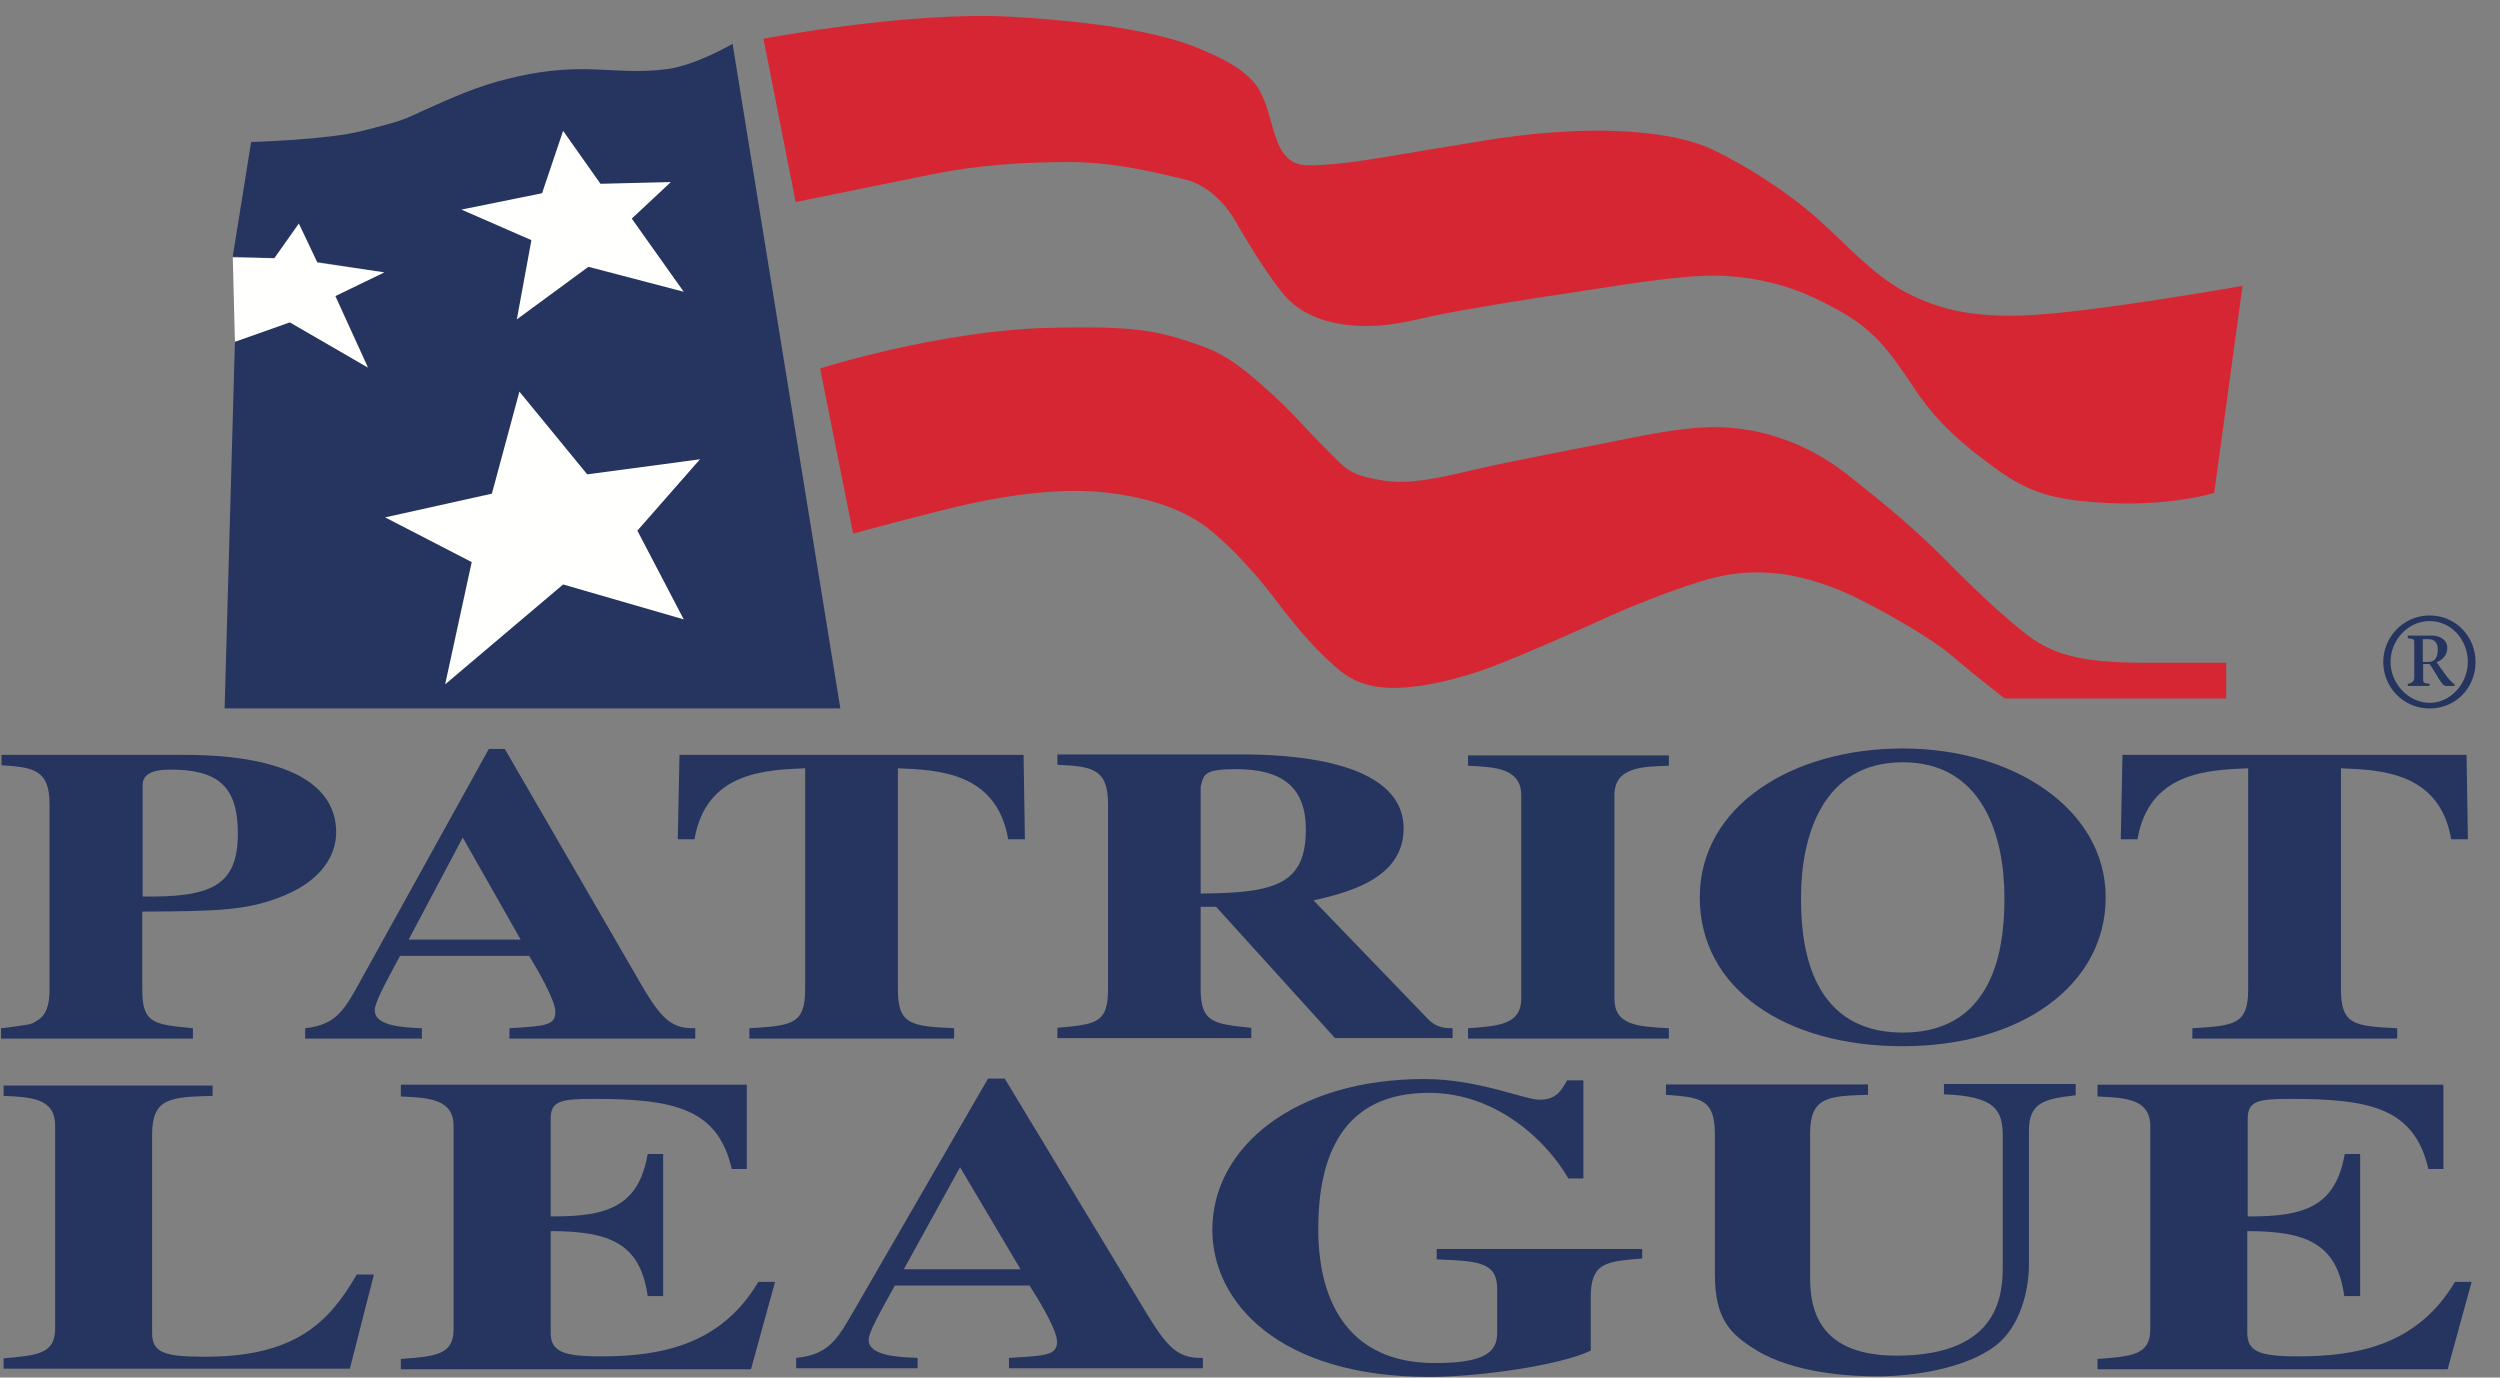
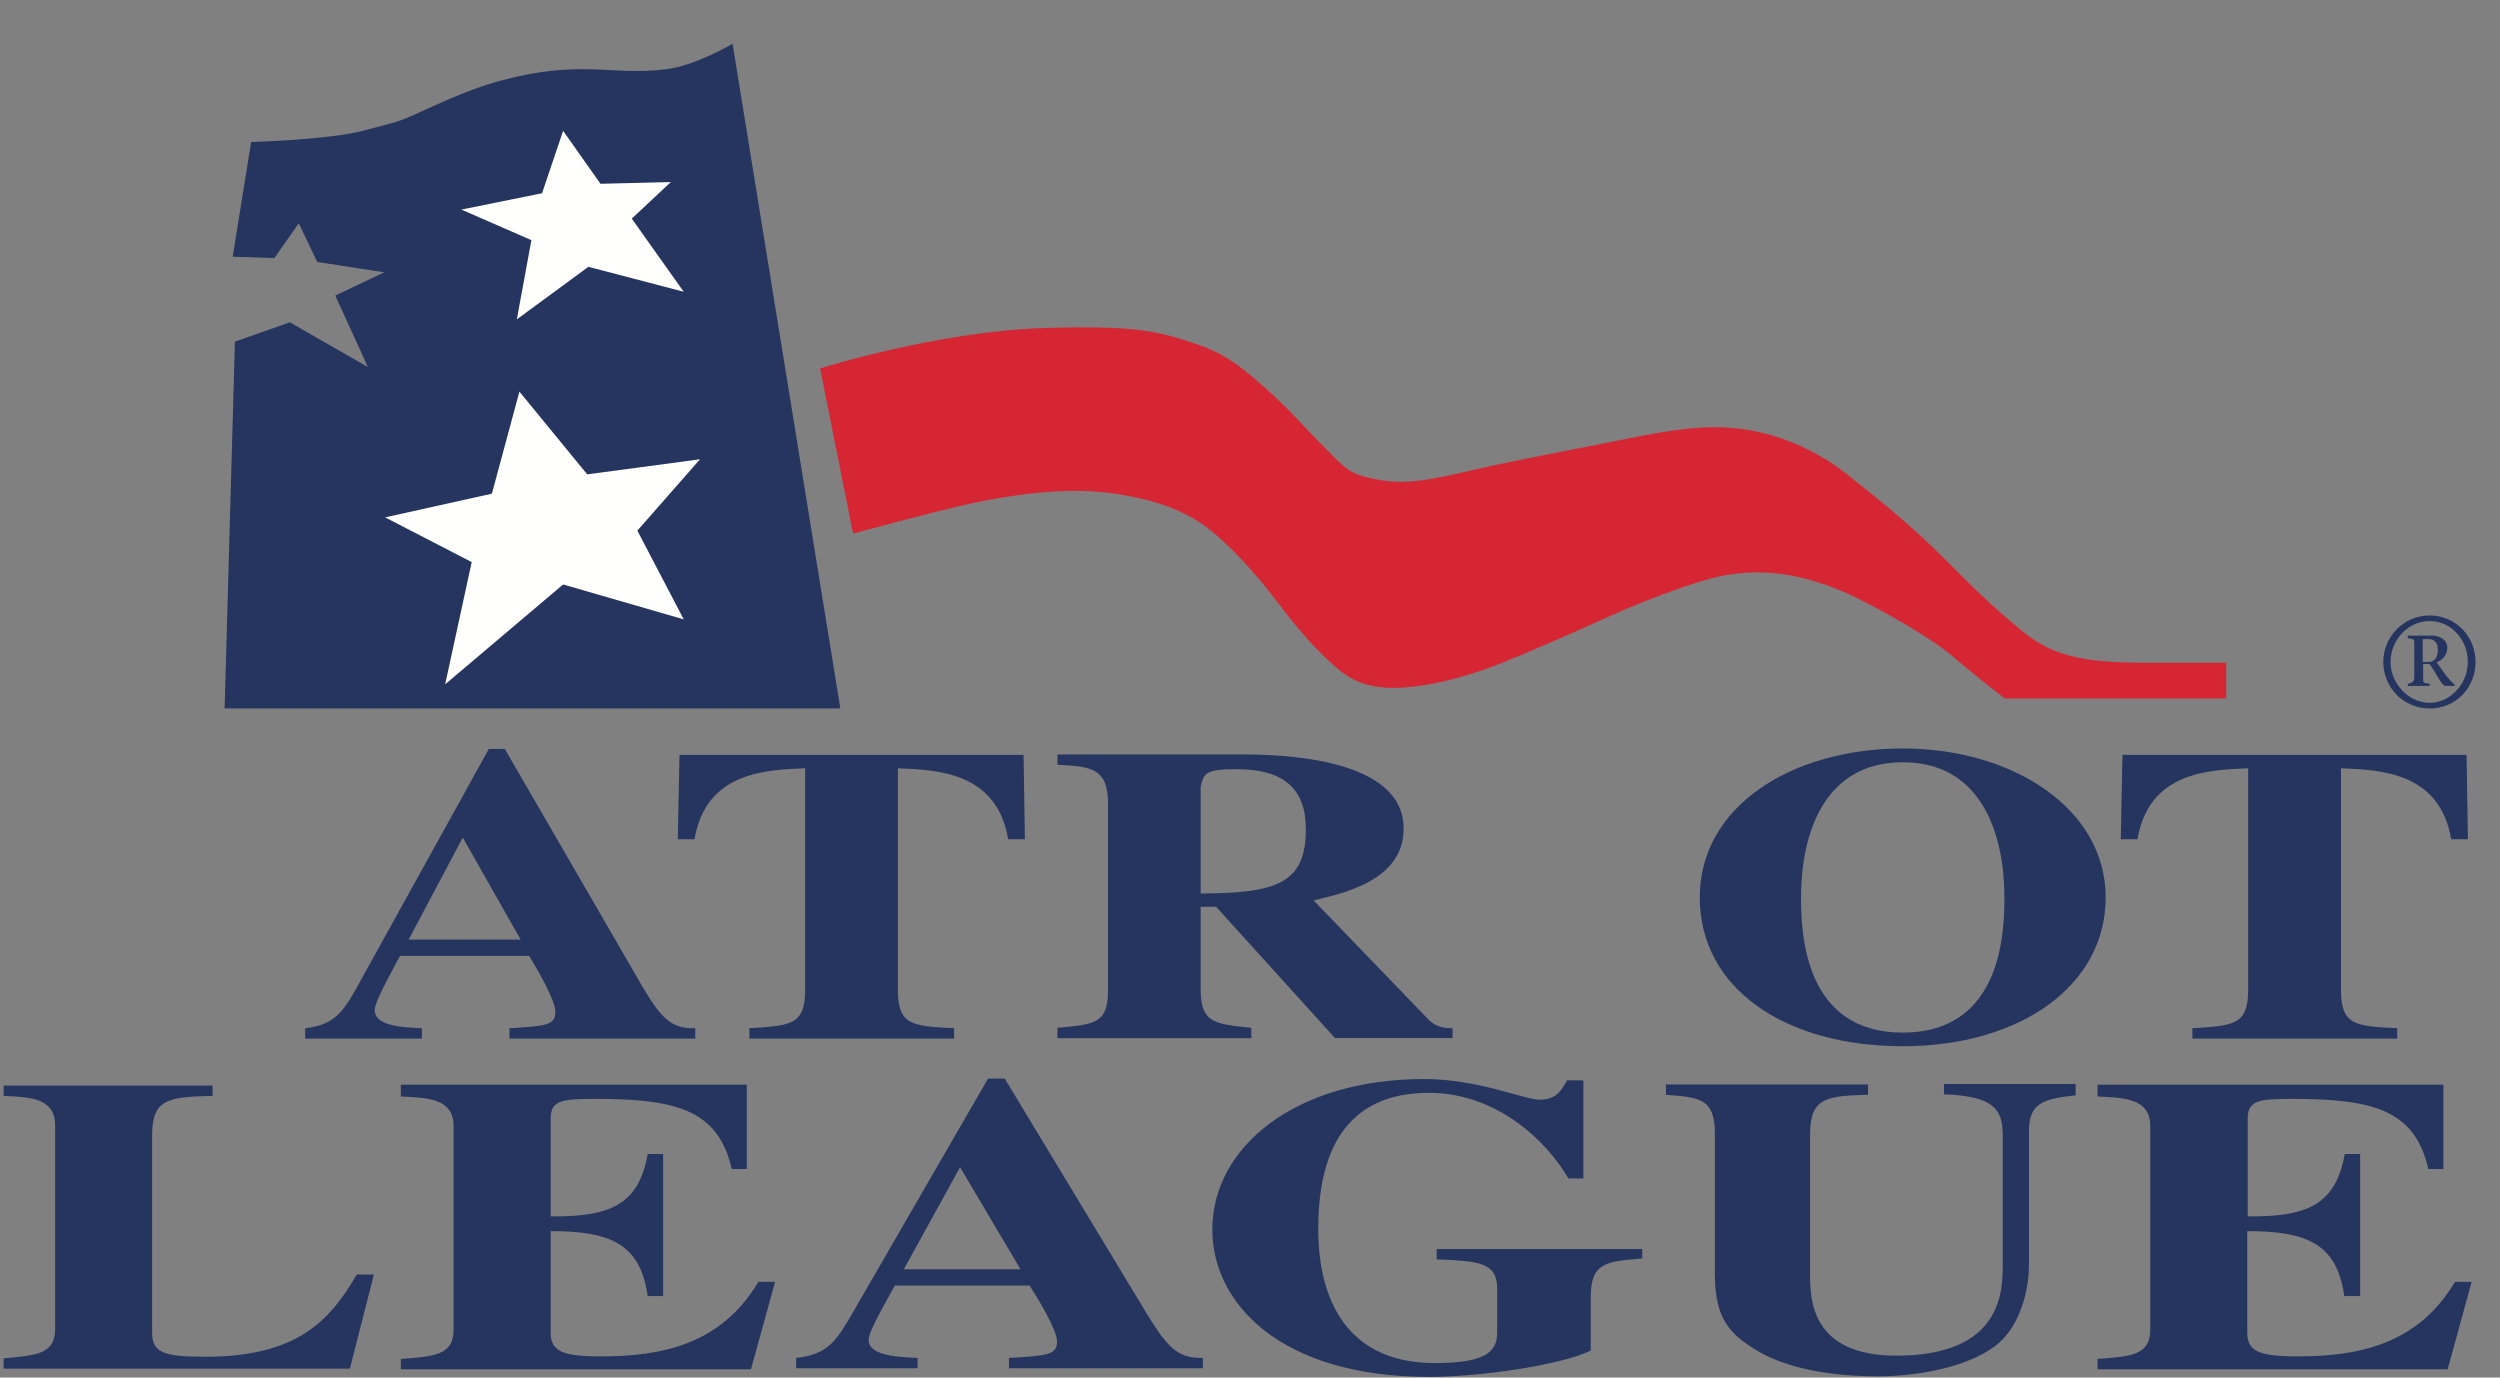
<svg xmlns="http://www.w3.org/2000/svg" width="98" height="54" viewBox="0 0 98 54" fill="none">
  <rect x="0" y="0" width="98" height="54" fill="#808080" stroke="none" />
-   <path fill-rule="evenodd" clip-rule="evenodd" d="M29.929 1.518C29.929 1.518 35.681 0.421 39.685 0.659C43.672 0.896 45.722 1.385 46.934 1.874C48.146 2.363 48.633 2.719 48.971 3.037C49.493 3.509 49.66 4.2 49.827 4.776C50.064 5.622 50.297 6.481 51.272 6.481C52.602 6.481 54.013 6.194 55.983 5.873C58.288 5.503 59.364 5.265 61.551 5.147C63.587 5.045 65.805 5.231 67.118 5.856C68.431 6.481 70.046 7.508 71.206 8.538C72.417 9.6 73.375 10.749 74.705 11.458C76 12.132 77.48 12.555 80.272 12.303C83.047 12.066 87.908 11.206 87.908 11.206L86.797 19.323C86.797 19.323 84.98 19.896 82.205 19.694C80.506 19.575 79.548 19.323 78.218 18.359C76.888 17.381 76.049 16.655 75.189 15.44C74.346 14.224 73.744 13.127 72.278 12.286C70.833 11.44 69.569 10.986 67.922 10.836C66.711 10.717 64.945 10.955 62.995 11.259C61.028 11.563 59.347 11.8 57.292 12.17C55.444 12.492 54.869 12.778 53.542 12.778C52.216 12.778 51.018 12.408 50.28 11.496C49.556 10.602 48.699 9.135 48.344 8.528C47.975 7.92 47.268 7.211 46.408 7.026C45.552 6.823 43.752 6.352 41.934 6.352C40.117 6.352 38.303 6.47 36.502 6.841C34.685 7.211 31.189 7.92 31.189 7.92L29.929 1.525" fill="#D72633" />
  <path fill-rule="evenodd" clip-rule="evenodd" d="M9.846 5.566C9.846 5.566 12.875 5.482 14.219 5.126C15.58 4.773 15.65 4.773 16.454 4.399C17.245 4.046 18.338 3.522 19.483 3.201C20.643 2.88 21.705 2.695 22.983 2.712C24.024 2.73 24.967 2.862 26.127 2.712C27.286 2.562 28.717 1.717 28.717 1.717L32.941 27.768H8.805L9.209 13.393L11.36 12.635L14.421 14.388L13.143 11.587L15.062 10.675L12.436 10.27L11.712 8.751L10.755 10.117L9.122 10.064L9.846 5.559" fill="#25355F" />
  <path fill-rule="evenodd" clip-rule="evenodd" d="M21.252 7.574L21.283 7.472L22.074 5.129L23.539 7.204L26.297 7.137L24.765 8.569L26.802 11.437L23.066 10.459L20.26 12.519L20.831 9.414L18.087 8.216" fill="#FFFFFE" />
  <path fill-rule="evenodd" clip-rule="evenodd" d="M19.282 19.352L20.361 15.352L23.018 18.594L27.44 18.003L24.985 20.801L26.803 24.28L22.074 22.911L17.45 26.826L18.491 22.034L15.097 20.281L19.282 19.352Z" fill="#FFFFFE" />
  <path fill-rule="evenodd" clip-rule="evenodd" d="M32.15 14.441C32.15 14.441 36.791 12.974 41.015 12.855C44.597 12.754 45.423 12.991 46.934 13.498C47.877 13.819 48.514 14.242 49.573 15.185C50.632 16.131 51.053 16.669 51.895 17.514C52.738 18.359 52.853 18.576 53.897 18.779C54.956 18.998 55.798 18.88 57.599 18.457C59.399 18.035 61.721 17.612 63.302 17.294C64.882 16.973 66.463 16.651 67.842 16.77C69.221 16.872 70.903 17.413 72.382 18.576C73.862 19.739 75.022 20.703 76.184 21.866C77.295 22.98 78.086 23.773 79.245 24.716C80.373 25.645 81.466 25.98 84.106 25.98H87.267V27.381H78.587C78.587 27.381 77.445 26.504 76.602 25.778C75.76 25.034 73.862 23.972 72.8 23.448C71.874 22.977 70.68 22.603 69.841 22.502C68.8 22.365 67.772 22.435 66.561 22.823C65.384 23.193 63.922 23.77 62.759 24.307C61.599 24.831 59.917 25.572 58.855 25.994C57.797 26.417 56.418 26.84 55.154 26.941C53.995 27.042 53.152 26.84 52.414 26.197C51.387 25.32 50.565 24.255 49.876 23.347C49.235 22.502 48.177 21.339 47.338 20.699C46.495 20.057 45.318 19.554 43.434 19.316C41.634 19.096 39.531 19.418 38.052 19.739C36.572 20.06 33.442 20.919 33.442 20.919L32.147 14.441" fill="#D72633" />
  <path fill-rule="evenodd" clip-rule="evenodd" d="M96.739 25.949C96.739 26.794 96.067 27.552 95.241 27.552C94.416 27.552 93.709 26.794 93.709 25.949C93.709 25.104 94.381 24.346 95.241 24.346C96.101 24.346 96.739 25.09 96.739 25.949ZM97.041 25.949C97.041 24.936 96.251 24.126 95.241 24.126C94.232 24.126 93.424 24.954 93.424 25.949C93.424 26.945 94.214 27.772 95.241 27.772C96.269 27.772 97.041 26.962 97.041 25.949ZM94.385 25.02C94.653 25.055 94.639 25.038 94.639 25.272V26.553C94.639 26.7 94.554 26.784 94.385 26.805V26.889H95.241V26.805C94.973 26.77 94.987 26.77 94.987 26.553V26.029H95.241C95.579 26.518 95.711 26.889 95.882 26.889H96.22V26.836C96.119 26.752 95.952 26.585 95.816 26.382L95.513 25.96C95.75 25.876 95.934 25.673 95.934 25.404C95.934 25.066 95.631 24.915 95.328 24.915H94.385V25.017V25.02ZM94.973 25.055H95.193C95.394 25.055 95.562 25.156 95.562 25.46C95.562 25.747 95.461 25.949 95.193 25.949H94.973V25.055Z" fill="#25355F" />
-   <path fill-rule="evenodd" clip-rule="evenodd" d="M0.058 40.712H7.562V40.307C6.016 40.157 5.577 40.122 5.577 38.788V35.735C8.537 35.718 9.7 35.7 11.127 35.11C12.927 34.366 13.178 33.203 13.178 32.63C13.178 29.847 9.09 29.592 7.29 29.592H0.058V29.997C1.253 30.081 1.942 30.133 1.942 31.516V38.788C1.942 39.717 1.622 39.919 1.354 40.07C1.204 40.154 1.152 40.171 0.041 40.307V40.712H0.058ZM5.591 30.741C5.608 30.388 5.911 30.168 6.667 30.168C8.516 30.168 9.324 30.793 9.324 32.665C9.324 34.709 8.314 35.18 5.591 35.145V30.741Z" fill="#25355F" />
  <path fill-rule="evenodd" clip-rule="evenodd" d="M27.255 40.307C26.179 40.342 25.81 39.783 24.8 38.012L19.787 29.357H19.163L14.167 38.382C13.495 39.615 13.175 40.171 11.963 40.307V40.712H16.538V40.307C15.782 40.272 14.689 40.223 14.689 39.598C14.689 39.329 15.041 38.651 15.681 37.471H20.744C21.064 37.995 21.771 39.21 21.771 39.664C21.771 40.206 21.367 40.219 19.971 40.307V40.712H27.255V40.307ZM16.019 36.832L18.14 32.833L20.41 36.832H16.019Z" fill="#25355F" />
  <path fill-rule="evenodd" clip-rule="evenodd" d="M37.398 40.712H29.376V40.307C31.023 40.206 31.562 40.171 31.562 38.788V30.116C29.982 30.182 27.677 30.266 27.224 32.899H26.569L26.636 29.592H40.124L40.176 32.899H39.522C39.069 30.266 36.764 30.182 35.197 30.116V38.788C35.197 40.188 35.737 40.223 37.401 40.307V40.712" fill="#25355F" />
  <path fill-rule="evenodd" clip-rule="evenodd" d="M56.941 40.307C56.673 40.307 56.335 40.29 56.015 39.986L51.492 35.295C52.703 35.009 55.022 34.502 55.022 32.477C55.022 29.71 50.263 29.574 48.682 29.574H41.45V29.979C42.728 30.046 43.435 30.081 43.435 31.499V38.77C43.435 40.105 42.982 40.153 41.45 40.29V40.695H49.051V40.29C47.571 40.139 47.066 40.087 47.066 38.77V35.547H47.672L52.331 40.691H56.941V40.304V40.307ZM47.066 30.842C47.185 30.336 47.216 30.151 48.463 30.151C50.263 30.151 51.189 30.86 51.189 32.511C51.189 34.656 50.012 35.009 47.066 35.026V30.842Z" fill="#25355F" />
-   <path fill-rule="evenodd" clip-rule="evenodd" d="M65.419 40.712H57.547V40.307C58.758 40.223 59.633 40.157 59.633 39.144V31.18C59.633 30.101 58.574 30.066 57.547 30.017V29.612H65.419V30.017C64.361 30.052 63.285 30.066 63.285 31.18V39.144C63.285 40.188 64.176 40.24 65.419 40.307V40.712Z" fill="#24355E" />
  <path fill-rule="evenodd" clip-rule="evenodd" d="M74.587 29.34C70.249 29.34 66.631 31.6 66.631 35.176C66.631 38.752 69.977 41.012 74.587 41.012C79.197 41.012 82.543 38.634 82.543 35.176C82.543 31.718 78.925 29.34 74.587 29.34ZM74.587 29.881C77.731 29.881 78.573 32.784 78.573 35.179C78.573 36.615 78.438 40.478 74.587 40.478C70.736 40.478 70.6 36.615 70.6 35.179C70.6 32.784 71.443 29.881 74.587 29.881Z" fill="#25355F" />
  <path fill-rule="evenodd" clip-rule="evenodd" d="M93.963 40.712H85.941V40.307C87.588 40.206 88.128 40.171 88.128 38.788V30.116C86.547 30.182 84.242 30.266 83.789 32.899H83.135L83.201 29.592H96.689L96.742 32.899H96.087C95.635 30.266 93.329 30.182 91.766 30.116V38.788C91.766 40.188 92.306 40.223 93.97 40.307V40.712" fill="#25355F" />
  <path fill-rule="evenodd" clip-rule="evenodd" d="M13.714 53.652H0.142V53.247C1.454 53.128 2.161 53.08 2.161 52.084V44.121C2.161 43.042 1.204 43.007 0.142 42.958V42.553H8.334V42.958C6.687 43.007 5.963 43.024 5.963 44.477V52.255C5.963 53.048 6.485 53.184 8.049 53.184C11.597 53.184 12.909 51.819 13.985 49.961H14.657L13.714 53.656" fill="#25355F" />
  <path fill-rule="evenodd" clip-rule="evenodd" d="M15.734 42.518H29.275V45.825H28.686C28.146 43.481 26.482 43.076 23.303 43.076C22.008 43.076 21.587 43.143 21.587 43.852V47.683C23.84 47.701 25.034 47.278 25.389 45.238H25.995V50.806H25.389C25.103 48.748 23.909 48.26 21.587 48.26V52.241C21.587 52.968 22.039 53.17 23.554 53.17C25.859 53.17 28.247 52.748 29.727 50.25H30.382L29.438 53.676H15.713V53.271C17.057 53.17 17.781 53.121 17.781 52.108V44.145C17.781 43.066 16.789 43.031 15.713 42.982V42.528H15.73" fill="#25355F" />
  <path fill-rule="evenodd" clip-rule="evenodd" d="M47.171 53.23C46.042 53.265 45.673 52.706 44.615 50.935L39.385 42.28H38.731L33.515 51.305C32.808 52.538 32.488 53.093 31.21 53.23V53.635H35.97V53.23C35.179 53.195 34.051 53.146 34.051 52.521C34.051 52.252 34.42 51.574 35.078 50.394H40.36C40.698 50.918 41.436 52.133 41.436 52.587C41.436 53.128 41.015 53.142 39.552 53.23V53.635H47.153V53.23H47.171ZM35.43 49.755L37.634 45.755L40.005 49.755H35.43Z" fill="#25355F" />
  <path fill-rule="evenodd" clip-rule="evenodd" d="M64.378 49.332C62.933 49.451 62.358 49.5 62.358 50.851V52.943C61.23 53.499 58.069 53.974 56.018 53.974C50.148 53.974 47.523 51.054 47.523 48.204C47.523 44.963 50.767 42.298 55.83 42.298C57.95 42.298 59.751 43.108 60.353 43.108C60.994 43.108 61.196 42.769 61.429 42.35H62.069V46.196H61.481C60.656 44.76 58.689 42.839 56.015 42.839C52.616 42.839 51.676 45.336 51.676 48.169C51.676 49.332 51.812 53.432 56.251 53.432C58.32 53.432 58.689 52.943 58.689 52.234V50.513C58.689 49.468 57.933 49.433 56.318 49.367V48.962H64.374V49.332" fill="#25355F" />
  <path fill-rule="evenodd" clip-rule="evenodd" d="M81.366 42.937C80.071 43.073 79.535 43.258 79.535 44.337V49.583C79.535 50.561 79.197 52.014 78.222 52.755C77.045 53.649 75.008 53.953 73.598 53.953C72.571 53.953 70.353 53.851 68.839 52.922C67.829 52.297 67.223 51.724 67.223 49.936V44.435C67.223 43.052 66.617 43.017 65.305 42.916V42.511H73.226V42.916C71.68 42.965 70.956 42.982 70.956 44.435V49.936C70.956 50.883 70.956 53.142 74.337 53.142C78.473 53.142 78.508 50.627 78.508 49.566V44.536C78.508 43.523 78.222 42.968 76.203 42.898V42.493H81.366V42.933" fill="#25355F" />
  <path fill-rule="evenodd" clip-rule="evenodd" d="M82.24 42.518H95.781V45.825H95.192C94.653 43.481 92.988 43.076 89.827 43.076C88.532 43.076 88.11 43.143 88.11 43.852V47.683C90.363 47.701 91.557 47.278 91.913 45.238H92.518V50.806H91.895C91.61 48.748 90.415 48.26 88.093 48.26V52.241C88.093 52.968 88.546 53.17 90.06 53.17C92.365 53.17 94.754 52.748 96.234 50.25H96.888L95.948 53.676H82.223V53.271C83.567 53.17 84.291 53.121 84.291 52.108V44.145C84.291 43.066 83.299 43.031 82.223 42.982V42.528H82.24" fill="#25355F" />
-   <path fill-rule="evenodd" clip-rule="evenodd" d="M9.125 10.089L10.755 10.124L11.716 8.772L12.436 10.292L15.062 10.679L13.143 11.608L14.421 14.41L11.36 12.635L9.209 13.397L9.125 10.089Z" fill="#FFFFFE" />
</svg>